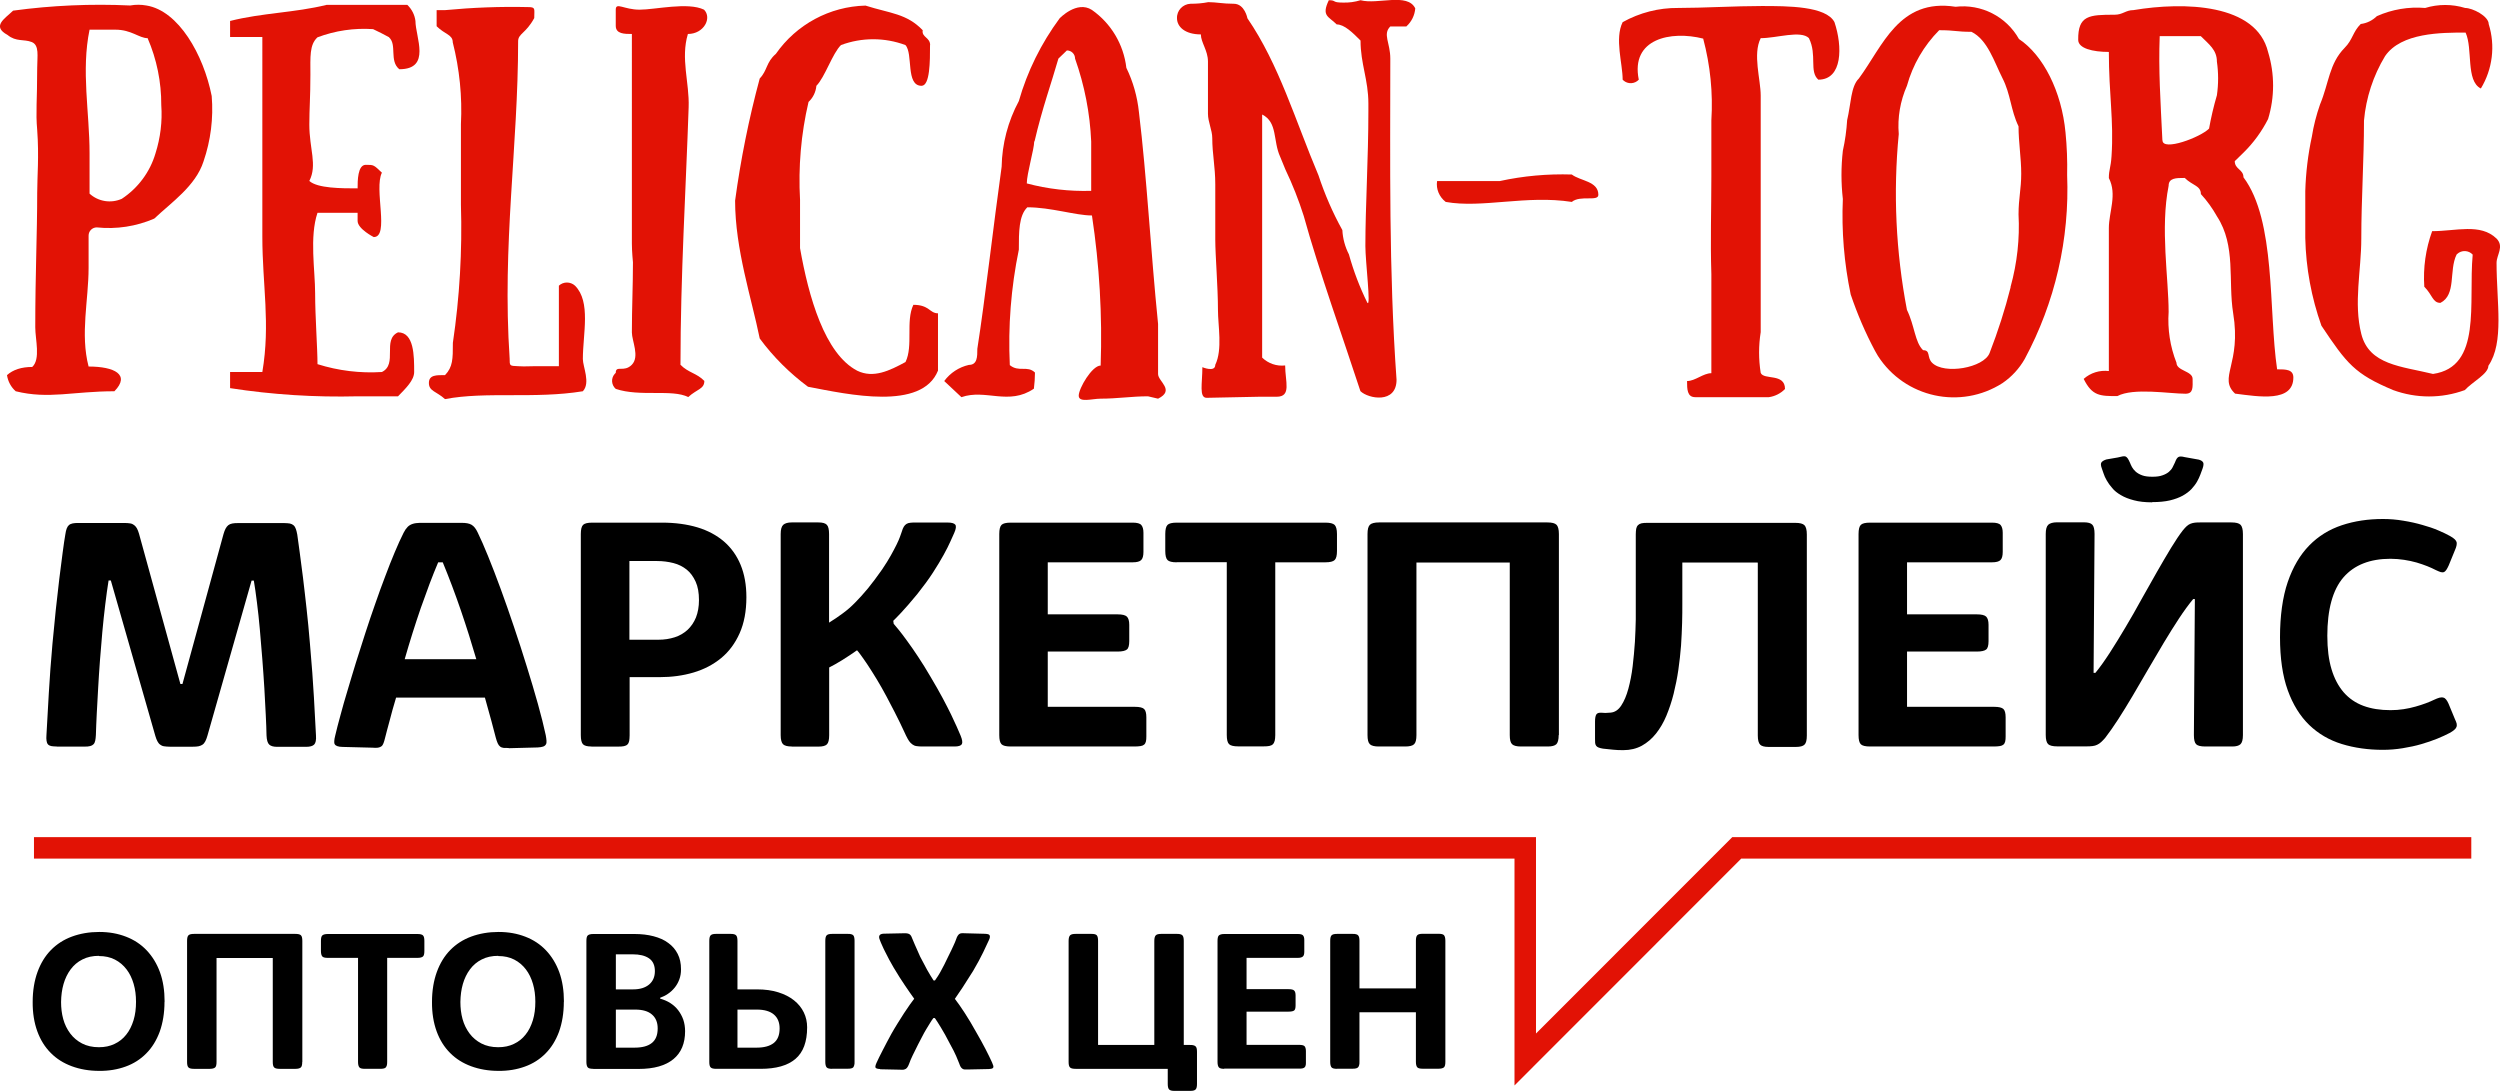
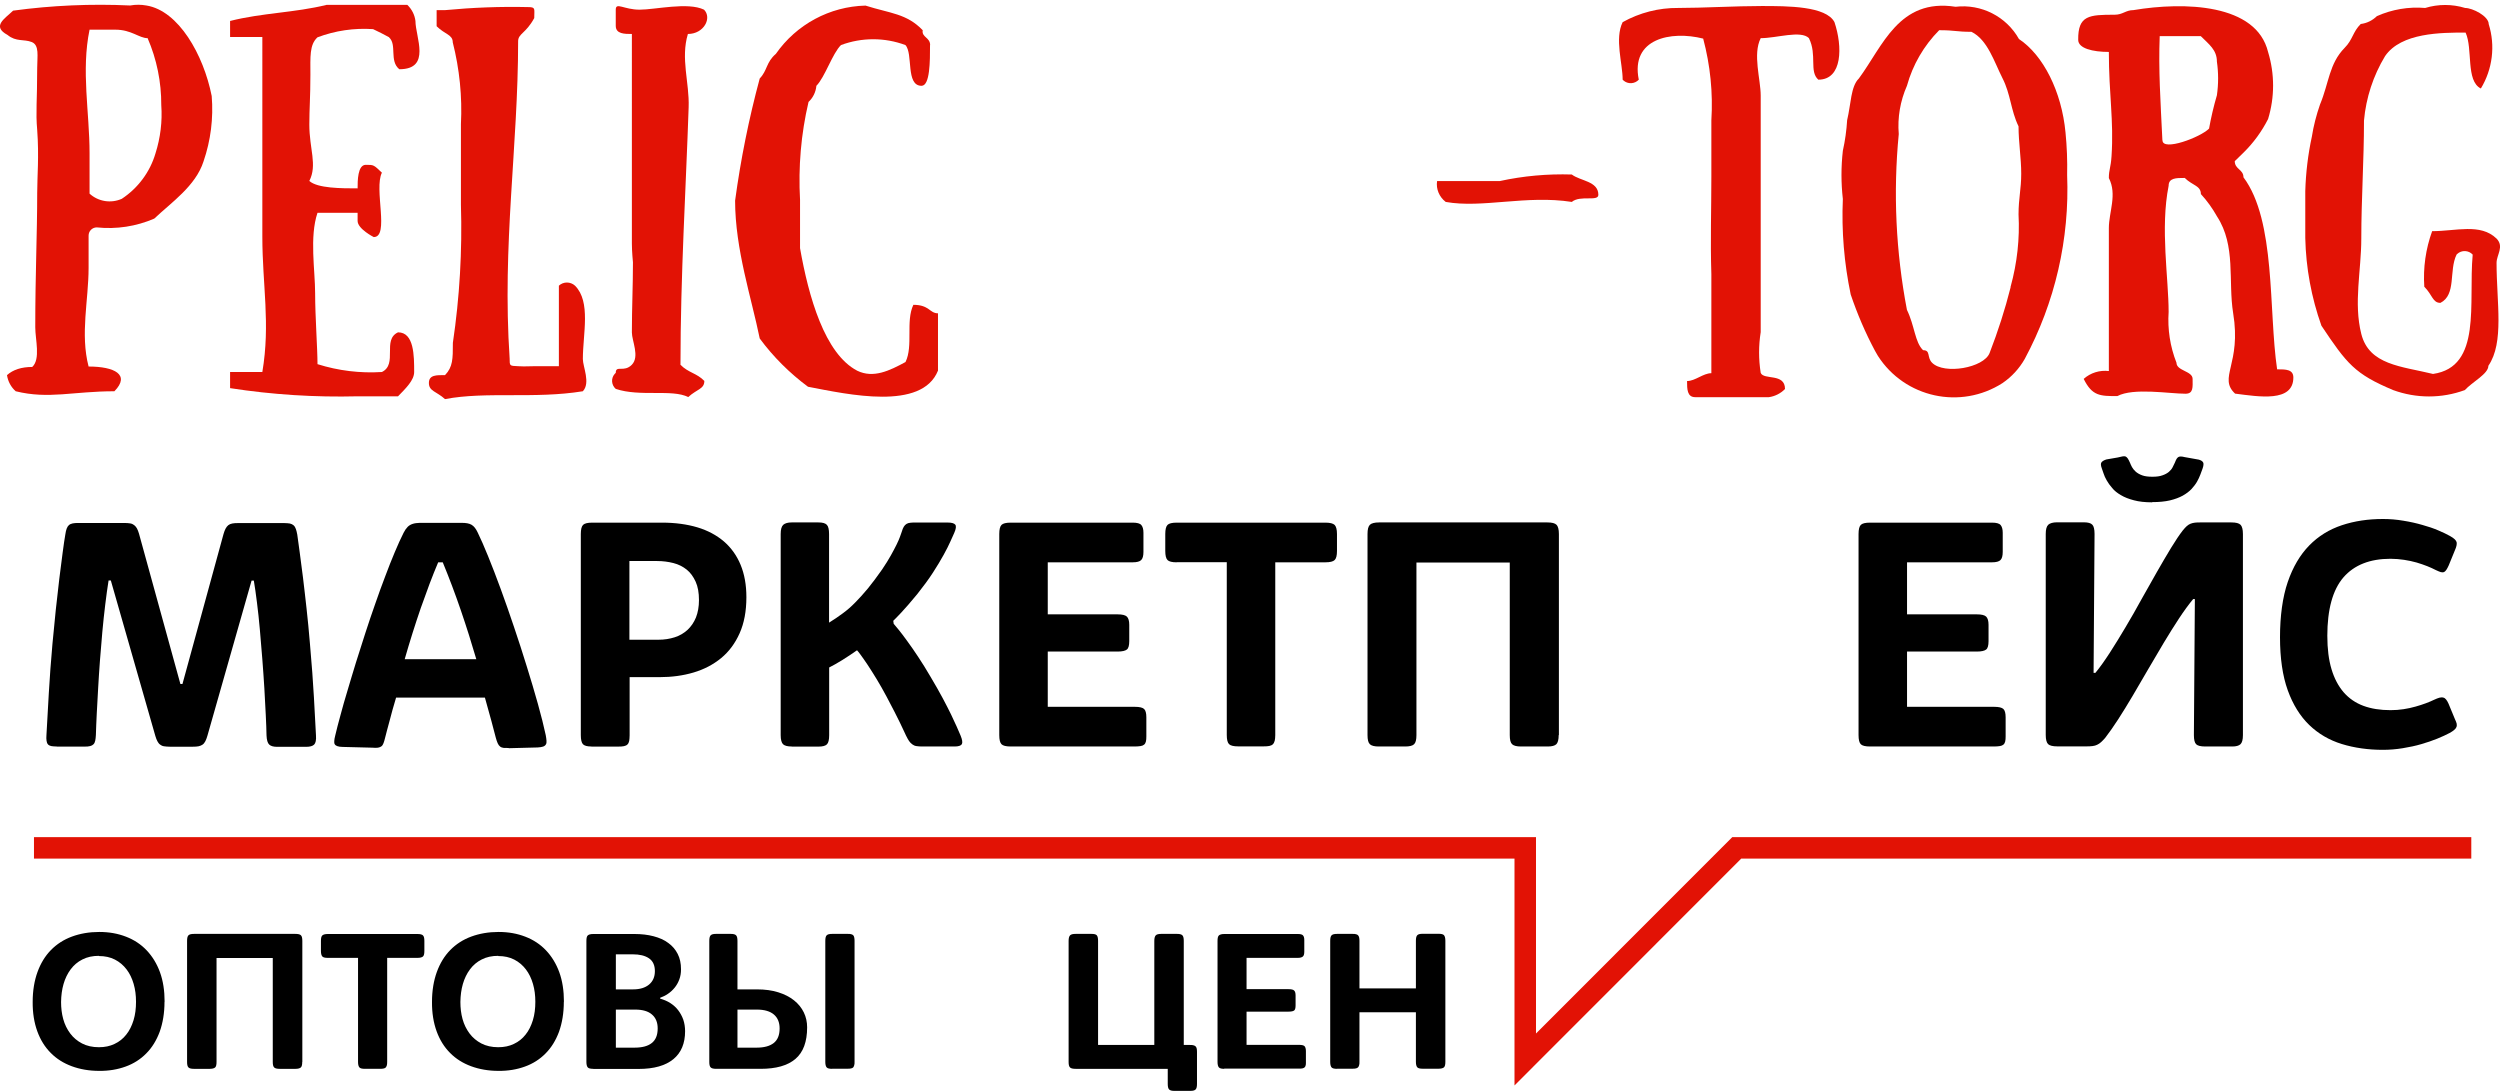
<svg xmlns="http://www.w3.org/2000/svg" id="_лой_2" viewBox="0 0 232.52 101.45">
  <defs>
    <style>.cls-1{fill:#e21205;}.cls-2{fill:none;stroke:#e21205;stroke-miterlimit:10;stroke-width:2px;}</style>
  </defs>
  <g id="_лой_1-2">
    <g>
      <g id="Layer_2">
        <g id="Layer_1-2">
          <g id="_лой_2-2">
            <g id="_лой_1-2">
              <path class="cls-1" d="M10.64,36.39c-3.82,0-6.11,.76-9.18,0-.44-.39-.72-.92-.81-1.5q.85-.76,2.35-.76c.79-.73,.28-2.55,.28-3.69,0-4.99,.18-8.63,.18-12.49,0-1.5,.18-3.42,0-5.86-.15-1.68,0-2.65,0-5.78,0-1.09,.22-2.11-.51-2.4s-1.45,0-2.25-.66C-.79,2.44,.43,1.75,1.22,.99c3.61-.49,7.25-.65,10.89-.48,.5-.09,1-.09,1.5,0,3,.48,5.32,4.58,6.08,8.42,.17,2.06-.09,4.13-.76,6.08-.73,2.29-3,3.82-4.58,5.32-1.68,.73-3.52,1.01-5.35,.82-.42,0-.76,.34-.76,.76h0v3c0,3-.79,6.16,0,9.18,2.41,0,3.9,.76,2.41,2.29Zm-2.31-18.38c.81,.74,1.99,.93,3,.48,1.51-1,2.62-2.49,3.13-4.22,.46-1.45,.65-2.98,.54-4.49,.01-2.14-.42-4.27-1.27-6.23-.79,0-1.5-.79-3-.79h-2.4c-.79,3.82,0,7.69,0,11.48v3.79Z" />
              <path class="cls-1" d="M36.2,3.47q-.73-.4-1.5-.76c-1.76-.12-3.52,.14-5.17,.76-.76,.69-.66,1.83-.66,3.49,0,2.08-.1,3.16-.1,4.63,0,2.26,.76,3.75,0,5.24,.76,.69,3,.69,4.49,.69,0-.69,0-2.19,.76-2.19s.73,0,1.5,.73c-.76,1.5,.73,5.99-.76,5.99,0,0-1.5-.76-1.5-1.5v-.76h-3.73c-.76,2.26-.22,5.35-.22,7.49s.22,5.14,.22,6.59c1.94,.61,3.97,.86,5.99,.73,1.5-.73,0-3,1.5-3.69,1.5,0,1.5,2.19,1.5,3.69,0,.76-.76,1.5-1.5,2.26h-3.75c-3.97,.1-7.94-.15-11.87-.76v-1.5h3c.76-4.49,0-8.09,0-12.6V3.44h-3V1.95c3-.76,5.99-.76,8.99-1.5h7.49c.42,.4,.69,.93,.76,1.5,0,1.5,1.5,4.49-1.5,4.49-.96-.78-.19-2.28-.96-2.97Z" />
              <path class="cls-1" d="M48.19,3.83c0,9.83-1.5,18.91-.79,29.5,0,.73,0,.69,.79,.73,.79,.04,.73,0,1.5,0h2.29v-7.49c.42-.39,1.07-.39,1.5,0,1.5,1.5,.73,4.49,.73,6.82,0,.73,.73,2.22,0,3-4.49,.73-8.99,0-12.82,.73-.81-.73-1.5-.73-1.5-1.5s.73-.73,1.5-.73c.73-.76,.73-1.5,.73-3,.63-4.25,.88-8.56,.75-12.85v-7.49c.13-2.56-.13-5.13-.76-7.61,0-.73-.73-.73-1.5-1.5V.94h.81c2.55-.24,5.12-.34,7.69-.28,.73,0,.58,.15,.58,1.02-.78,1.44-1.5,1.44-1.5,2.16Z" />
              <path class="cls-1" d="M64.05,9.96c-.25,7.49-.76,15.7-.76,23.97,.76,.76,1.5,.76,2.22,1.5,0,.76-.69,.76-1.5,1.5-1.5-.76-4.49,0-6.74-.76-.41-.36-.46-.98-.1-1.39l.1-.1c0-.76,.76,0,1.5-.76s0-2.22,0-3c0-2.29,.1-4.3,.1-6.52,0,0-.1-.99-.1-1.75V3.16c-.69,0-1.5,0-1.5-.76V.9c0-.73,.76,0,2.22,0s4.49-.73,5.99,0c.76,.76,0,2.26-1.5,2.26-.69,2.28,.15,4.54,.07,6.8Z" />
              <path class="cls-1" d="M86.5,4.19c0,1.5,0,3.79-.79,3.79-1.5,0-.76-3-1.5-3.79-1.93-.72-4.06-.72-5.99,0-.79,.76-1.5,3-2.29,3.79-.05,.57-.31,1.11-.73,1.5-.7,2.98-.96,6.05-.79,9.11v4.49c.79,4.49,2.29,9.83,5.32,11.4,1.5,.73,3,0,4.49-.81,.73-1.5,0-3.79,.73-5.32,1.5,0,1.5,.79,2.29,.79v5.33c-1.5,3.75-8.34,2.22-12.09,1.5-1.71-1.27-3.23-2.78-4.49-4.49-.76-3.75-2.29-8.3-2.29-12.82,.52-3.83,1.28-7.62,2.29-11.36,.73-.76,.58-1.5,1.5-2.29,1.91-2.74,5.01-4.41,8.34-4.49,2.29,.73,3.82,.73,5.32,2.29-.12,.66,.69,.66,.69,1.38Z" />
-               <path class="cls-1" d="M101.54,20.04c-1.5,0-3.79-.76-5.99-.76-.79,.76-.79,2.29-.79,3.94-.73,3.53-1.01,7.14-.84,10.74,.84,.69,1.63,0,2.34,.69,0,.5-.04,1-.1,1.5-2.34,1.6-4.49,0-6.74,.79l-1.6-1.5c.56-.76,1.37-1.29,2.29-1.5,.79,0,.79-.76,.79-1.5,.73-4.66,1.5-11.51,2.26-16.93,.04-2.14,.59-4.23,1.6-6.11,.79-2.77,2.08-5.37,3.79-7.69,0,0,1.6-1.69,3-.79,1.79,1.25,2.96,3.22,3.21,5.39,.63,1.29,1.02,2.69,1.17,4.12,.73,5.99,1.09,12.85,1.78,19.7v4.66c0,.69,1.6,1.5,0,2.29l-.94-.22c-1.5,0-2.85,.22-4.4,.22-.79,0-2.04,.4-2.04-.28s1.24-2.8,2.04-2.8c.16-4.67-.11-9.34-.81-13.96Zm-5.35-6.88c0,.69-.69,3-.69,3.9,1.95,.52,3.97,.75,5.99,.69v-4.58c-.11-2.63-.62-5.23-1.5-7.72,0-.42-.34-.76-.76-.76h0l-.79,.76c-.64,2.25-1.5,4.6-2.22,7.7h-.03Z" />
-               <path class="cls-1" d="M130.81,2.46h-1.5c-.73,.73,0,1.5,0,3,0,9.47-.15,19.67,.58,29.86,0,2.26-2.62,1.78-3.36,1.06-1.42-4.37-3.93-11.4-5.27-16.29-.47-1.48-1.04-2.93-1.71-4.33-.28-.66-.48-1.17-.48-1.17-.69-1.5-.22-3.21-1.68-3.94v22.61c.57,.55,1.35,.82,2.14,.73,0,1.5,.61,2.91-.79,2.91h-1.63c-.72,0-4.15,.1-4.88,.1s-.4-1.35-.4-2.85c0,0,1.2,.51,1.2-.22,.69-1.42,.25-3.64,.25-5.09,0-2.14-.25-5.09-.25-6.56v-5.14c0-1.65-.28-2.8-.28-4.3,0-.73-.4-1.5-.4-2.26V5.72c0-1.02-.66-1.78-.66-2.52-1.5,0-2.22-.73-2.22-1.5-.03-.72,.54-1.32,1.26-1.35h0c.55,0,1.11-.04,1.65-.15,.73,0,1.35,.15,2.37,.15s1.27,1.35,1.27,1.35c2.95,4.31,4.45,9.5,6.61,14.61,.58,1.76,1.32,3.47,2.22,5.09,.04,.79,.25,1.56,.61,2.26,.43,1.55,1,3.05,1.71,4.49,.36,.51-.18-3.82-.18-5.27,0-3.64,.28-8.15,.28-12.52v-.73c0-2.22-.73-3.69-.73-5.86-.73-.73-1.5-1.5-2.22-1.5-.73-.75-1.45-.75-.73-2.25,.73,0,.25,.22,1.32,.22,.55,.02,1.11-.06,1.63-.22,1.6,.43,4.37-.73,5.09,.76-.05,.64-.34,1.23-.81,1.66Z" />
              <path class="cls-1" d="M134.45,18.77c-.59-.46-.9-1.19-.79-1.93h5.83c2.2-.48,4.45-.68,6.7-.61,.79,.61,2.47,.61,2.47,1.89,0,.66-1.68,0-2.47,.66-4.22-.66-8.34,.61-11.73,0Z" />
              <path class="cls-1" d="M168.25,3.55c-.76-.76-3,0-4.49,0-.76,1.5,0,3.82,0,5.35V30.89c-.2,1.26-.2,2.53,0,3.79,.28,.69,2.26,0,2.26,1.5-.4,.41-.93,.68-1.5,.76h-6.85c-.76,0-.76-.76-.76-1.5,.76,0,1.5-.73,2.26-.73v-9.21c-.1-3.13,0-5.99,0-9.06v-5.24c.16-2.56-.1-5.13-.76-7.61-3-.76-6.77,0-5.99,3.82-.38,.41-1.03,.44-1.44,.06-.02-.02-.04-.04-.06-.06h0c0-1.5-.76-3.82,0-5.35,1.58-.88,3.36-1.34,5.17-1.32,2.26,0,5.35-.18,7.76-.18s5.99,0,6.77,1.5c.76,2.26,.76,5.35-1.5,5.35-.87-.76-.1-2.29-.87-3.85Z" />
              <path class="cls-1" d="M186.25,35.63c-3.9,2.5-9.09,1.37-11.59-2.53h0l-.27-.47c-.9-1.68-1.65-3.44-2.26-5.24-.61-2.92-.86-5.9-.73-8.88-.17-1.49-.17-3,0-4.49,.21-.94,.34-1.89,.4-2.85,.36-1.5,.33-3.13,1.09-3.87,2.22-3,3.72-7.49,8.99-6.67,2.39-.28,4.72,.9,5.9,3,2.26,1.5,3.97,4.88,4.33,8.7,.13,1.31,.18,2.63,.15,3.94,.24,5.95-1.12,11.86-3.94,17.11-.51,.9-1.22,1.67-2.07,2.25Zm.76-8.99c.6-2.18,.85-4.44,.73-6.7,0-1.5,.25-2.34,.25-3.79s-.25-2.91-.25-4.4c-.73-1.5-.73-3-1.5-4.49-.76-1.5-1.38-3.57-2.88-4.3-1.42,0-1.5-.15-3-.15-1.43,1.44-2.46,3.22-3,5.17-.62,1.41-.89,2.96-.76,4.49-.53,5.46-.27,10.96,.76,16.35,.73,1.5,.73,3,1.5,3.75,.73,0,.33,.66,.84,1.17,1.12,1.12,4.81,.48,5.35-.91,.77-1.99,1.43-4.03,1.95-6.1v-.07Z" />
              <path class="cls-1" d="M211.8,34.35c.79,0,1.5,0,1.5,.76,0,2.34-3.21,1.78-5.42,1.5-1.6-1.5,.61-2.73-.18-7.49-.48-3,.28-6.26-1.5-8.99-.42-.75-.92-1.45-1.5-2.08,0-.79-.79-.79-1.5-1.5-.81,0-1.5,0-1.5,.73-.79,3.94,0,8.63,0,11.73-.11,1.61,.14,3.23,.73,4.73,0,.76,1.5,.76,1.5,1.5s.1,1.38-.66,1.38c-1.5,0-4.84-.58-6.34,.22-1.6,0-2.34,0-3.13-1.6,.64-.57,1.49-.83,2.34-.73v-13.29c0-1.5,.79-3.13,0-4.66,0-.79,.18-.94,.25-2.04,.22-3.31-.25-5.75-.25-9.69-1.5,0-2.85-.33-2.85-1.12-.03-2.29,1.02-2.34,3.39-2.34,.76,0,1.02-.43,1.75-.43,4.73-.79,11.43-.61,12.52,3.9,.62,2.03,.62,4.2,0,6.23-.59,1.16-1.36,2.22-2.29,3.13l-.81,.79c0,.76,.81,.76,.81,1.5,3.03,4.05,2.32,12.36,3.13,17.86Zm-10.67-21.3c0,1.05,3.54-.28,4.33-1.09,.19-1.05,.43-2.08,.73-3.1,.15-1.04,.15-2.09,0-3.13,0-1.09-.73-1.6-1.5-2.37h-3.82c-.12,3.21,.07,5.9,.25,9.69Z" />
              <path class="cls-1" d="M229.32,3.03c-2.26,0-5.99,0-7.49,2.19-1.1,1.82-1.77,3.87-1.96,5.99,0,3.72-.25,7.28-.25,10.97,0,3-.73,5.99,0,8.88,.73,2.89,3.72,3,6.67,3.72,4.58-.66,3.28-6.59,3.69-11.1-.38-.41-1.03-.44-1.44-.06-.02,.02-.04,.04-.06,.06h0c-.73,1.5,0,3.72-1.5,4.49-.73,0-.73-.73-1.5-1.5-.12-1.76,.13-3.52,.73-5.17,2.22,0,4.49-.76,5.99,.69,.73,.76,0,1.5,0,2.26,0,3.69,.73,7.39-.76,9.57,0,.76-1.5,1.5-2.19,2.26-2.15,.79-4.51,.79-6.67,0-3.57-1.5-4.3-2.44-6.67-5.99-.93-2.62-1.44-5.37-1.5-8.15v-4.36c.05-1.7,.25-3.4,.61-5.06,.16-1.02,.42-2.02,.76-3,.84-2.01,.84-3.79,2.29-5.27,.76-.76,.76-1.5,1.5-2.22,.57-.07,1.09-.33,1.5-.73,1.41-.63,2.96-.89,4.49-.76,1.21-.37,2.51-.37,3.72,0,.69,0,2.19,.76,2.19,1.5,.63,2.01,.36,4.19-.73,5.99-1.42-.7-.73-3.7-1.42-5.2Z" />
            </g>
          </g>
        </g>
      </g>
      <g>
        <g>
          <path d="M15.3,93.17c0,1.06-.16,1.99-.45,2.8-.3,.8-.71,1.47-1.25,2.01-.53,.54-1.17,.95-1.92,1.22-.74,.27-1.57,.41-2.46,.4-.93,0-1.78-.15-2.54-.43-.76-.28-1.42-.69-1.96-1.24-.54-.54-.96-1.21-1.25-2.01-.29-.8-.44-1.71-.43-2.74,0-1.05,.16-1.98,.45-2.78s.71-1.49,1.25-2.04c.54-.55,1.19-.97,1.95-1.25s1.61-.43,2.54-.43,1.74,.15,2.49,.44c.75,.29,1.39,.71,1.92,1.27,.53,.56,.95,1.24,1.24,2.04s.43,1.72,.43,2.74Zm-6.09-4.27c-.59,0-1.11,.11-1.55,.34-.44,.22-.8,.53-1.09,.92s-.51,.84-.66,1.36c-.15,.52-.22,1.07-.23,1.67,0,.55,.06,1.08,.2,1.59s.36,.95,.65,1.34,.66,.7,1.1,.93c.44,.23,.97,.35,1.57,.35,.55,0,1.03-.1,1.46-.31,.43-.2,.79-.49,1.08-.86,.3-.37,.52-.82,.68-1.34,.16-.52,.23-1.09,.23-1.71s-.07-1.15-.22-1.67c-.15-.52-.37-.97-.66-1.35-.29-.38-.65-.69-1.08-.91s-.92-.33-1.49-.33Z" />
          <path d="M28.11,98.77c0,.26-.04,.43-.13,.51s-.25,.13-.48,.13h-1.51c-.23,0-.4-.04-.49-.13s-.13-.25-.13-.51v-9.67h-5.23v9.67c0,.26-.04,.43-.13,.51s-.25,.13-.49,.13h-1.5c-.23,0-.4-.04-.49-.13s-.13-.25-.13-.51v-11.26c0-.26,.04-.43,.13-.52s.26-.13,.52-.13h9.42c.26,0,.43,.04,.52,.13s.13,.26,.13,.52v11.26Z" />
          <path d="M30.49,89.09c-.26,0-.43-.04-.51-.13s-.13-.25-.13-.51v-.94c0-.26,.04-.43,.13-.51s.25-.13,.51-.13h8.33c.26,0,.43,.04,.52,.13s.13,.25,.13,.51v.94c0,.26-.04,.43-.13,.51s-.26,.13-.52,.13h-2.81v9.68c0,.13-.01,.23-.03,.31-.02,.08-.06,.15-.1,.2s-.11,.08-.2,.1c-.08,.02-.19,.03-.32,.03h-1.42c-.26,0-.43-.04-.51-.13s-.13-.25-.13-.51v-9.68h-2.81Z" />
          <path d="M52.44,93.17c0,1.06-.16,1.99-.45,2.8-.3,.8-.71,1.47-1.25,2.01-.53,.54-1.17,.95-1.92,1.22-.74,.27-1.57,.41-2.46,.4-.93,0-1.78-.15-2.54-.43-.76-.28-1.42-.69-1.96-1.24-.54-.54-.96-1.21-1.25-2.01-.29-.8-.44-1.71-.43-2.74,0-1.05,.16-1.98,.45-2.78s.71-1.49,1.25-2.04c.54-.55,1.19-.97,1.95-1.25s1.61-.43,2.54-.43,1.74,.15,2.49,.44c.75,.29,1.39,.71,1.92,1.27,.53,.56,.95,1.24,1.24,2.04s.43,1.72,.43,2.74Zm-6.09-4.27c-.59,0-1.11,.11-1.55,.34-.44,.22-.8,.53-1.09,.92s-.51,.84-.66,1.36c-.15,.52-.22,1.07-.23,1.67,0,.55,.06,1.08,.2,1.59s.36,.95,.65,1.34,.66,.7,1.1,.93c.44,.23,.97,.35,1.57,.35,.55,0,1.03-.1,1.46-.31,.43-.2,.79-.49,1.08-.86,.3-.37,.52-.82,.68-1.34,.16-.52,.23-1.09,.23-1.71s-.07-1.15-.22-1.67c-.15-.52-.37-.97-.66-1.35-.29-.38-.65-.69-1.08-.91s-.92-.33-1.49-.33Z" />
          <path d="M55.18,99.41c-.26,0-.43-.04-.51-.13s-.13-.25-.13-.51v-11.26c0-.26,.04-.43,.13-.51s.25-.13,.51-.13h3.84c.65,0,1.24,.07,1.77,.21,.53,.14,.99,.34,1.36,.62,.38,.27,.67,.61,.88,1.02,.21,.41,.31,.88,.31,1.43,0,.35-.05,.66-.16,.95-.11,.29-.25,.54-.43,.76-.18,.22-.38,.41-.62,.57-.23,.16-.48,.28-.73,.37v.08c.34,.1,.66,.23,.94,.41,.28,.18,.53,.4,.73,.66s.36,.55,.48,.88c.11,.33,.17,.69,.17,1.08,0,1.13-.36,2-1.09,2.6s-1.8,.91-3.24,.91h-4.22Zm2.1-7.39h1.6c.64,0,1.13-.15,1.49-.45s.54-.72,.54-1.25-.18-.94-.55-1.19c-.37-.25-.87-.37-1.51-.37h-1.57v3.26Zm0,5.42h1.74c.7,0,1.24-.14,1.6-.43,.37-.29,.55-.74,.55-1.36,0-.56-.18-.99-.53-1.29-.35-.31-.88-.46-1.56-.46h-1.8v3.54Z" />
          <path d="M67.98,86.86c.23,0,.39,.04,.48,.13s.13,.26,.13,.52v4.51h1.82c.74,0,1.4,.09,1.97,.27,.58,.18,1.07,.43,1.47,.75,.4,.32,.7,.69,.91,1.12,.21,.43,.31,.9,.31,1.39,0,1.34-.36,2.32-1.09,2.94s-1.8,.92-3.24,.92h-4.12c-.26,0-.43-.04-.52-.13s-.13-.25-.13-.51v-11.26c0-.26,.04-.43,.13-.52s.25-.13,.48-.13h1.39Zm.61,10.58h1.77c.7,0,1.23-.14,1.6-.43,.37-.29,.55-.74,.55-1.36,0-.56-.18-.99-.53-1.29s-.88-.46-1.57-.46h-1.82v3.54Zm8.81,1.97c-.26,0-.43-.04-.51-.13s-.13-.25-.13-.51v-11.26c0-.26,.04-.43,.13-.52s.25-.13,.51-.13h1.46c.13,0,.23,0,.31,.03,.08,.02,.14,.05,.19,.1,.04,.05,.08,.12,.09,.2,.02,.08,.03,.19,.03,.31v11.26c0,.13,0,.23-.03,.31-.02,.08-.05,.15-.09,.2s-.11,.08-.19,.1c-.08,.02-.18,.03-.31,.03h-1.46Z" />
-           <path d="M81.87,99.43c-.23-.01-.38-.05-.43-.12-.05-.07-.02-.22,.08-.45,.07-.15,.15-.33,.25-.53,.1-.2,.21-.43,.34-.67,.12-.24,.25-.49,.39-.75s.28-.52,.42-.78c.17-.29,.35-.61,.56-.94s.4-.65,.6-.95,.38-.57,.55-.81c.17-.24,.3-.42,.4-.54-.16-.22-.3-.42-.44-.62-.14-.2-.28-.4-.43-.63-.15-.22-.31-.46-.48-.73-.17-.26-.36-.57-.57-.93-.14-.23-.27-.47-.4-.71-.13-.24-.24-.48-.36-.7s-.21-.43-.3-.63c-.09-.19-.16-.36-.21-.5-.17-.38-.05-.58,.34-.6l1.9-.04c.23-.01,.4,.02,.51,.09,.11,.07,.18,.19,.24,.36,.03,.08,.11,.27,.24,.57s.3,.68,.51,1.15c.23,.45,.45,.86,.65,1.23,.21,.37,.41,.7,.6,.99h.13c.08-.11,.16-.24,.25-.37s.18-.29,.28-.47c.1-.18,.21-.38,.33-.62,.12-.23,.25-.5,.39-.8,.11-.22,.21-.41,.28-.57,.07-.16,.14-.29,.19-.41,.05-.11,.1-.22,.14-.31s.08-.2,.12-.31c.04-.12,.08-.22,.13-.29s.09-.13,.15-.17c.06-.04,.12-.06,.2-.07s.18-.01,.3,0l1.9,.05c.09,0,.17,.02,.24,.03s.13,.04,.16,.08c.04,.04,.05,.09,.05,.17s-.03,.17-.08,.28c-.13,.28-.31,.66-.54,1.15-.23,.49-.55,1.07-.94,1.74-.38,.61-.71,1.13-1,1.57-.29,.43-.52,.77-.7,1.03,.26,.34,.57,.77,.91,1.3,.34,.52,.71,1.14,1.11,1.86,.32,.55,.59,1.05,.83,1.51,.24,.46,.44,.88,.61,1.25,.05,.12,.09,.22,.11,.29,.02,.08,.02,.14,0,.18s-.06,.08-.13,.1c-.07,.02-.17,.03-.3,.04l-1.91,.04c-.13,0-.23,0-.32,0s-.16-.04-.22-.08c-.06-.04-.11-.1-.16-.18-.04-.08-.09-.18-.13-.31-.06-.16-.16-.39-.28-.68s-.32-.67-.58-1.14c-.31-.61-.59-1.11-.83-1.5-.24-.4-.43-.69-.57-.89h-.14c-.1,.13-.2,.28-.31,.46-.11,.18-.23,.38-.36,.59s-.25,.44-.37,.67c-.13,.23-.25,.47-.37,.71-.21,.41-.38,.76-.52,1.05-.14,.29-.25,.55-.33,.78-.05,.12-.09,.22-.14,.29-.04,.07-.1,.13-.16,.17-.06,.04-.14,.06-.22,.08-.08,.01-.19,.01-.31,0l-1.88-.04Z" />
          <path d="M102.13,97.19h5.23v-9.68c0-.26,.05-.43,.14-.52s.26-.13,.49-.13h1.5c.23,0,.39,.04,.48,.13s.13,.26,.13,.52v9.68h.59c.13,0,.23,0,.31,.03,.08,.02,.15,.05,.2,.1s.08,.11,.1,.19c.02,.08,.03,.19,.03,.32v2.98c0,.26-.04,.43-.13,.52s-.25,.13-.48,.13h-1.5c-.23,0-.39-.04-.48-.13-.09-.09-.13-.26-.13-.52v-1.4h-8.57c-.26,0-.43-.04-.52-.13s-.13-.25-.13-.51v-11.26c0-.26,.05-.43,.14-.52s.26-.13,.5-.13h1.5c.24,0,.4,.04,.48,.13,.08,.09,.12,.26,.12,.52v9.68Z" />
          <path d="M113.88,99.41c-.26,0-.43-.04-.51-.13s-.13-.25-.13-.51v-11.26c0-.26,.04-.43,.13-.51s.25-.13,.51-.13h6.83c.24,0,.4,.04,.48,.13s.12,.23,.12,.43v1.08c0,.22-.04,.37-.13,.45s-.24,.13-.48,.13h-4.76v2.91h3.91c.26,0,.43,.04,.52,.13s.13,.24,.13,.46v.92c0,.24-.04,.4-.13,.47s-.26,.11-.52,.11h-3.91v3.09h4.88c.26,0,.43,.04,.51,.12,.08,.08,.13,.24,.13,.46v1.07c0,.11,0,.21-.03,.28-.02,.08-.05,.13-.1,.17-.05,.04-.11,.07-.2,.09s-.19,.02-.32,.02h-6.96Z" />
          <path d="M124.36,99.41c-.26,0-.43-.04-.51-.13s-.13-.25-.13-.51v-11.26c0-.26,.04-.43,.13-.52s.25-.13,.51-.13h1.44c.13,0,.24,0,.32,.03,.08,.02,.15,.05,.19,.1,.05,.05,.08,.12,.1,.2,.02,.08,.03,.19,.03,.31v4.43h5.25v-4.43c0-.26,.04-.43,.13-.52s.25-.13,.51-.13h1.46c.26,0,.43,.04,.51,.13s.13,.26,.13,.52v11.26c0,.26-.04,.43-.13,.51s-.25,.13-.51,.13h-1.46c-.26,0-.43-.04-.51-.13s-.13-.25-.13-.51v-4.61h-5.25v4.61c0,.13,0,.23-.03,.31-.02,.08-.05,.15-.1,.2s-.11,.08-.19,.1c-.08,.02-.19,.03-.32,.03h-1.44Z" />
        </g>
        <g>
          <path d="M5.27,69.43c-.21,0-.38-.02-.51-.04-.13-.03-.23-.08-.3-.16-.07-.08-.11-.19-.13-.33-.02-.14-.03-.31-.01-.52,.06-1.16,.13-2.47,.22-3.91,.08-1.44,.2-2.98,.34-4.6,.1-1.07,.2-2.12,.31-3.16,.11-1.04,.22-2.01,.33-2.91,.11-.9,.21-1.71,.31-2.42,.09-.71,.18-1.28,.25-1.69,.03-.21,.07-.38,.12-.52,.05-.14,.12-.25,.21-.33,.09-.08,.21-.13,.35-.16,.14-.03,.32-.04,.53-.04h4.29c.21,0,.39,.02,.53,.04s.27,.08,.37,.16,.19,.18,.26,.31,.13,.29,.19,.49l3.85,13.98h.19l3.82-13.95c.06-.2,.12-.37,.19-.5s.15-.24,.25-.32c.1-.08,.22-.13,.37-.16,.14-.03,.33-.04,.54-.04h4.29c.21,0,.39,.02,.53,.04,.14,.03,.26,.09,.35,.17s.16,.2,.21,.34c.05,.14,.09,.31,.13,.52,.06,.45,.14,1.01,.23,1.68,.09,.67,.19,1.44,.3,2.31s.21,1.82,.33,2.86,.22,2.15,.32,3.32c.17,1.91,.29,3.57,.37,4.99,.07,1.41,.14,2.59,.19,3.52,.03,.43-.03,.71-.17,.85-.14,.14-.39,.21-.74,.21h-2.72c-.33,0-.57-.07-.72-.21-.15-.14-.23-.42-.25-.85-.01-.52-.03-1.15-.07-1.91-.04-.76-.08-1.57-.13-2.45s-.12-1.78-.19-2.73-.15-1.86-.23-2.76-.17-1.74-.27-2.52-.19-1.46-.29-2.03h-.21l-4.11,14.44c-.06,.2-.12,.37-.19,.5-.07,.13-.15,.24-.25,.31s-.23,.13-.38,.16-.33,.04-.54,.04h-2.13c-.21,0-.39-.02-.54-.04s-.27-.08-.37-.16c-.1-.07-.18-.18-.25-.31-.07-.13-.13-.29-.19-.49l-4.14-14.46h-.21c-.11,.68-.21,1.42-.31,2.24-.1,.82-.19,1.66-.27,2.53-.08,.87-.15,1.75-.22,2.65-.07,.9-.12,1.76-.17,2.6s-.09,1.63-.13,2.37c-.04,.75-.06,1.4-.08,1.97-.01,.21-.03,.39-.06,.53-.03,.14-.08,.26-.16,.34-.08,.08-.18,.14-.31,.17-.13,.04-.31,.05-.53,.05h-2.58Z" />
          <path d="M47.31,69.57c-.19,0-.35,0-.48-.01-.13-.02-.24-.06-.32-.13-.08-.06-.16-.16-.22-.3-.06-.13-.12-.31-.18-.53-.09-.35-.22-.86-.4-1.52-.18-.67-.38-1.4-.61-2.2h-8.26c-.12,.39-.23,.77-.33,1.13-.1,.37-.19,.72-.28,1.05-.09,.33-.17,.62-.24,.89-.07,.26-.12,.49-.17,.66-.05,.21-.1,.38-.15,.51s-.11,.23-.19,.29c-.08,.06-.19,.11-.32,.13-.13,.02-.31,.02-.53,0l-2.76-.07c-.21,0-.37-.03-.49-.07-.11-.04-.19-.09-.24-.17s-.06-.18-.05-.31c0-.13,.04-.3,.09-.51,.13-.55,.29-1.18,.49-1.9,.19-.72,.41-1.49,.66-2.31,.24-.83,.51-1.69,.78-2.59,.28-.9,.57-1.81,.87-2.73,.3-.92,.6-1.82,.92-2.72,.31-.9,.62-1.75,.93-2.56,.3-.81,.6-1.56,.89-2.25,.29-.69,.56-1.29,.82-1.8,.12-.24,.25-.42,.38-.55,.13-.13,.29-.22,.48-.28s.4-.08,.64-.09c.24,0,.54,0,.89,0h2.99c.21,0,.39,.01,.54,.04s.29,.07,.4,.14c.11,.07,.22,.16,.31,.28,.09,.11,.18,.27,.27,.46,.27,.55,.59,1.28,.96,2.19,.37,.91,.76,1.92,1.17,3.04s.82,2.29,1.24,3.54c.42,1.25,.82,2.47,1.19,3.68,.38,1.21,.72,2.37,1.03,3.47,.31,1.1,.55,2.08,.73,2.91,.04,.21,.06,.38,.07,.52s0,.25-.06,.34c-.05,.09-.14,.16-.26,.2-.12,.04-.29,.07-.5,.08l-2.7,.07Zm-6.56-17.26c-.26,.62-.53,1.28-.8,2-.27,.72-.54,1.46-.81,2.23s-.52,1.56-.78,2.37c-.25,.81-.5,1.61-.72,2.4h6.66c-.43-1.48-.91-3-1.44-4.55-.53-1.55-1.09-3.03-1.68-4.46h-.43Z" />
          <path d="M54.99,69.43c-.38,0-.63-.07-.77-.21-.13-.14-.2-.42-.2-.85v-18.7c0-.43,.07-.71,.21-.85,.14-.14,.42-.21,.85-.21h6.5c1.22,0,2.32,.15,3.29,.44,.96,.29,1.78,.73,2.46,1.31,.67,.58,1.19,1.3,1.55,2.17,.36,.87,.54,1.87,.54,3.02,0,1.29-.21,2.41-.63,3.35s-.99,1.71-1.72,2.31c-.73,.6-1.59,1.05-2.57,1.34-.98,.29-2.03,.43-3.16,.43h-2.78v5.41c0,.21-.02,.38-.04,.52-.03,.14-.08,.25-.16,.33-.08,.08-.19,.13-.33,.16s-.32,.04-.54,.04h-2.48Zm3.55-9.93h2.7c.55,0,1.05-.08,1.52-.23s.86-.39,1.19-.69c.33-.31,.59-.69,.78-1.15,.18-.46,.28-1,.28-1.61,0-.69-.1-1.26-.31-1.72s-.48-.84-.83-1.12-.76-.49-1.23-.61c-.47-.12-.98-.19-1.52-.19h-2.58v7.33Z" />
          <path d="M73.63,69.43c-.39,0-.65-.07-.8-.21-.14-.14-.22-.42-.22-.85v-18.7c0-.43,.08-.71,.24-.86,.16-.14,.42-.22,.78-.22h2.48c.39,0,.65,.07,.79,.22,.14,.14,.21,.43,.21,.86v8.24c.45-.28,.87-.56,1.27-.86,.4-.29,.79-.63,1.17-1.02s.78-.82,1.18-1.31,.84-1.08,1.31-1.75c.33-.49,.6-.92,.81-1.3,.21-.38,.39-.71,.53-1,.14-.29,.25-.53,.32-.73,.07-.2,.13-.36,.17-.48,.06-.2,.12-.36,.19-.47,.07-.11,.15-.2,.25-.26,.1-.06,.22-.1,.36-.11,.14-.02,.31-.02,.52-.02h2.94c.38,0,.62,.07,.72,.2,.1,.13,.07,.39-.1,.77-.08,.17-.2,.43-.35,.78-.15,.35-.37,.77-.63,1.25-.27,.49-.6,1.04-1,1.66-.4,.62-.89,1.28-1.46,2-.63,.76-1.12,1.33-1.49,1.72s-.61,.64-.74,.76l.04,.28c.09,.1,.24,.28,.46,.55,.22,.27,.48,.61,.79,1.04,.31,.42,.65,.91,1.02,1.47,.37,.56,.76,1.18,1.16,1.87,.44,.74,.81,1.39,1.12,1.97,.31,.58,.57,1.09,.78,1.52s.39,.82,.53,1.14,.26,.6,.36,.83c.16,.39,.2,.65,.12,.8-.08,.14-.3,.22-.67,.22h-3.06c-.2,0-.37-.02-.51-.04s-.26-.08-.37-.16-.21-.18-.3-.31-.18-.3-.28-.5c-.06-.12-.13-.28-.22-.47-.09-.19-.2-.44-.34-.72-.14-.29-.31-.63-.51-1.02-.2-.39-.44-.85-.72-1.38-.32-.6-.63-1.15-.94-1.66s-.59-.95-.84-1.33-.47-.68-.64-.92c-.17-.23-.29-.38-.35-.44-.45,.32-.91,.62-1.37,.91-.47,.29-.88,.52-1.22,.69v6.3c0,.43-.07,.71-.21,.85-.14,.14-.4,.21-.78,.21h-2.49Z" />
          <path d="M94,69.43c-.43,0-.71-.07-.85-.21-.14-.14-.21-.42-.21-.85v-18.7c0-.43,.07-.71,.21-.85,.14-.14,.42-.21,.85-.21h11.35c.4,0,.67,.07,.8,.22,.13,.15,.2,.39,.2,.72v1.79c0,.36-.07,.61-.21,.75-.14,.14-.4,.21-.79,.21h-7.9v4.84h6.5c.43,0,.71,.07,.86,.21,.14,.14,.22,.39,.22,.76v1.52c0,.4-.07,.66-.22,.78s-.43,.19-.86,.19h-6.5v5.14h8.11c.43,0,.71,.07,.85,.2,.14,.13,.21,.39,.21,.77v1.78c0,.19-.01,.35-.04,.47-.03,.12-.08,.22-.16,.29-.08,.07-.19,.12-.33,.14-.14,.02-.31,.04-.52,.04h-11.56Z" />
          <path d="M109.44,52.3c-.43,0-.71-.07-.85-.21-.14-.14-.21-.42-.21-.85v-1.57c0-.43,.07-.71,.21-.85,.14-.14,.42-.21,.85-.21h13.83c.43,0,.71,.07,.86,.21,.14,.14,.22,.42,.22,.85v1.57c0,.43-.07,.71-.22,.85-.14,.14-.43,.21-.86,.21h-4.66v16.07c0,.21-.02,.38-.05,.52-.04,.14-.09,.25-.17,.33-.08,.08-.19,.13-.33,.16s-.32,.04-.54,.04h-2.36c-.43,0-.71-.07-.85-.21-.14-.14-.21-.42-.21-.85v-16.07h-4.66Z" />
          <path d="M144.97,68.37c0,.43-.08,.71-.22,.85-.15,.14-.41,.21-.79,.21h-2.51c-.39,0-.66-.07-.81-.21-.15-.14-.22-.42-.22-.85v-16.05h-8.68v16.05c0,.43-.07,.71-.22,.85-.14,.14-.42,.21-.81,.21h-2.49c-.39,0-.66-.07-.81-.21-.15-.14-.22-.42-.22-.85v-18.7c0-.43,.07-.71,.22-.86,.14-.14,.43-.22,.86-.22h15.64c.43,0,.71,.07,.86,.22,.14,.14,.22,.43,.22,.86v18.7Z" />
-           <path d="M163.47,52.32h-7v3.84c0,.52,0,1.11-.02,1.78-.02,.67-.05,1.37-.1,2.11-.06,.74-.14,1.49-.25,2.25s-.26,1.5-.44,2.23c-.18,.72-.41,1.4-.67,2.03s-.59,1.19-.97,1.67c-.38,.48-.82,.85-1.32,1.13-.5,.27-1.07,.41-1.72,.41-.35,0-.66-.01-.93-.04-.27-.02-.59-.06-.96-.1-.17-.03-.3-.06-.4-.1-.1-.04-.18-.09-.23-.16-.05-.07-.09-.16-.1-.27,0-.11-.01-.24-.01-.39v-1.6c0-.31,.04-.53,.12-.66,.08-.13,.25-.18,.51-.16,.11,0,.22,.02,.33,.02s.27-.01,.48-.03c.4-.03,.73-.25,1-.66s.49-.93,.66-1.56c.17-.63,.31-1.33,.4-2.09,.09-.76,.16-1.52,.21-2.27,.04-.75,.07-1.45,.08-2.1,0-.65,0-1.16,0-1.55v-6.35c0-.21,.02-.38,.04-.52,.03-.14,.08-.25,.17-.34,.08-.08,.19-.14,.33-.17,.14-.03,.32-.04,.54-.04h13.75c.43,0,.71,.07,.86,.22,.14,.14,.22,.43,.22,.86v18.7c0,.43-.07,.71-.22,.85-.14,.14-.41,.21-.8,.21h-2.54c-.38,0-.64-.07-.78-.21-.14-.14-.22-.42-.22-.85v-16.05Z" />
          <path d="M173.92,69.43c-.43,0-.71-.07-.85-.21-.14-.14-.21-.42-.21-.85v-18.7c0-.43,.07-.71,.21-.85,.14-.14,.42-.21,.85-.21h11.35c.4,0,.67,.07,.8,.22,.13,.15,.2,.39,.2,.72v1.79c0,.36-.07,.61-.21,.75-.14,.14-.4,.21-.79,.21h-7.9v4.84h6.5c.43,0,.71,.07,.86,.21,.14,.14,.22,.39,.22,.76v1.52c0,.4-.07,.66-.22,.78s-.43,.19-.86,.19h-6.5v5.14h8.11c.43,0,.71,.07,.85,.2,.14,.13,.21,.39,.21,.77v1.78c0,.19-.01,.35-.04,.47-.03,.12-.08,.22-.16,.29-.08,.07-.19,.12-.33,.14-.14,.02-.31,.04-.52,.04h-11.56Z" />
          <path d="M205.11,69.43c-.43,0-.71-.07-.85-.21-.14-.14-.21-.42-.21-.85l.09-12.65h-.16c-.42,.51-.86,1.11-1.32,1.81-.46,.7-.93,1.45-1.41,2.25-.48,.8-.96,1.62-1.45,2.46-.49,.84-.97,1.66-1.43,2.45-.47,.79-.92,1.53-1.36,2.21-.44,.68-.85,1.26-1.22,1.74-.14,.16-.27,.29-.38,.39s-.23,.18-.36,.24c-.12,.06-.26,.1-.42,.12s-.34,.03-.56,.03h-2.72c-.43,0-.71-.07-.86-.21-.14-.14-.22-.42-.22-.85v-18.7c0-.43,.08-.71,.24-.86,.16-.14,.43-.22,.81-.22h2.49c.39,0,.65,.07,.79,.22,.14,.14,.21,.43,.21,.86l-.09,12.92h.17c.42-.51,.86-1.13,1.34-1.87s.96-1.53,1.46-2.37,1-1.71,1.49-2.61c.5-.89,.98-1.74,1.44-2.55s.9-1.55,1.31-2.23c.41-.67,.77-1.21,1.09-1.62,.14-.17,.26-.3,.37-.4,.11-.1,.23-.17,.35-.22,.12-.05,.26-.08,.41-.1,.15-.02,.33-.02,.54-.02h2.84c.43,0,.71,.07,.86,.22,.14,.14,.22,.43,.22,.86v18.7c0,.43-.08,.71-.23,.85-.15,.14-.41,.21-.75,.21h-2.49Zm-4.94-22.71c-.66,0-1.22-.06-1.7-.19-.47-.12-.88-.28-1.21-.48-.33-.19-.61-.41-.81-.66-.21-.24-.38-.48-.51-.71-.13-.23-.23-.44-.29-.64-.06-.2-.12-.35-.16-.46-.11-.29-.12-.49-.02-.6,.1-.11,.25-.19,.45-.25l1.04-.18c.18-.04,.33-.07,.44-.1,.11-.02,.21-.02,.28,0,.08,.03,.14,.09,.21,.18,.06,.09,.14,.23,.22,.42,.04,.11,.1,.24,.18,.39,.08,.15,.2,.29,.35,.43,.15,.13,.35,.25,.6,.34,.24,.09,.56,.13,.95,.13s.69-.04,.93-.13c.24-.08,.44-.19,.6-.32,.15-.13,.27-.27,.35-.43,.08-.15,.15-.3,.21-.43,.06-.15,.11-.27,.16-.35,.05-.08,.11-.14,.18-.18,.07-.03,.15-.05,.24-.04,.09,0,.19,.02,.31,.05l1.34,.24c.21,.06,.34,.15,.4,.26,.06,.11,.04,.31-.06,.59-.06,.15-.13,.33-.2,.54-.08,.21-.18,.43-.31,.66-.13,.23-.31,.46-.52,.69-.21,.22-.49,.43-.81,.61-.33,.18-.73,.33-1.19,.44-.47,.11-1.02,.16-1.66,.16Z" />
          <path d="M216.46,59.15c0,1.2,.13,2.23,.39,3.09,.26,.87,.64,1.58,1.13,2.15,.5,.57,1.11,.99,1.84,1.26s1.57,.4,2.52,.4c.42,0,.82-.03,1.21-.09,.39-.06,.76-.14,1.11-.24s.67-.2,.96-.31c.29-.11,.56-.22,.78-.33,.19-.09,.35-.15,.49-.19,.13-.03,.25-.04,.35-.01,.1,.02,.19,.08,.26,.17,.08,.09,.15,.22,.23,.39l.6,1.45c.08,.16,.13,.3,.16,.41,.02,.11,.02,.22-.02,.32-.04,.1-.11,.19-.22,.28-.1,.09-.25,.18-.43,.28-.3,.16-.67,.33-1.13,.52s-.95,.35-1.49,.51-1.12,.28-1.73,.38-1.23,.15-1.84,.15c-1.37,0-2.65-.18-3.82-.54s-2.18-.95-3.03-1.77-1.52-1.9-2-3.23c-.48-1.33-.72-2.98-.72-4.94s.24-3.73,.72-5.13c.48-1.4,1.15-2.53,2-3.4s1.86-1.49,3.03-1.88c1.17-.39,2.44-.58,3.82-.58,.64,0,1.27,.05,1.9,.16,.63,.1,1.21,.23,1.76,.39,.55,.15,1.05,.32,1.49,.51,.45,.19,.82,.37,1.12,.54,.36,.2,.55,.39,.59,.57,.03,.18-.02,.42-.16,.73l-.58,1.42c-.08,.17-.15,.31-.22,.41-.07,.1-.14,.17-.22,.21-.08,.03-.18,.03-.3,0-.12-.04-.27-.1-.46-.19-.23-.12-.49-.24-.79-.36-.3-.12-.63-.23-.99-.34-.36-.1-.75-.19-1.16-.25-.41-.06-.83-.1-1.27-.1-1.92,0-3.38,.58-4.38,1.73-1,1.16-1.5,2.98-1.5,5.46Z" />
        </g>
        <polyline class="cls-2" points="3.16 78.86 141.86 78.86 141.86 98.54 161.53 78.86 229.85 78.86" />
      </g>
    </g>
  </g>
</svg>